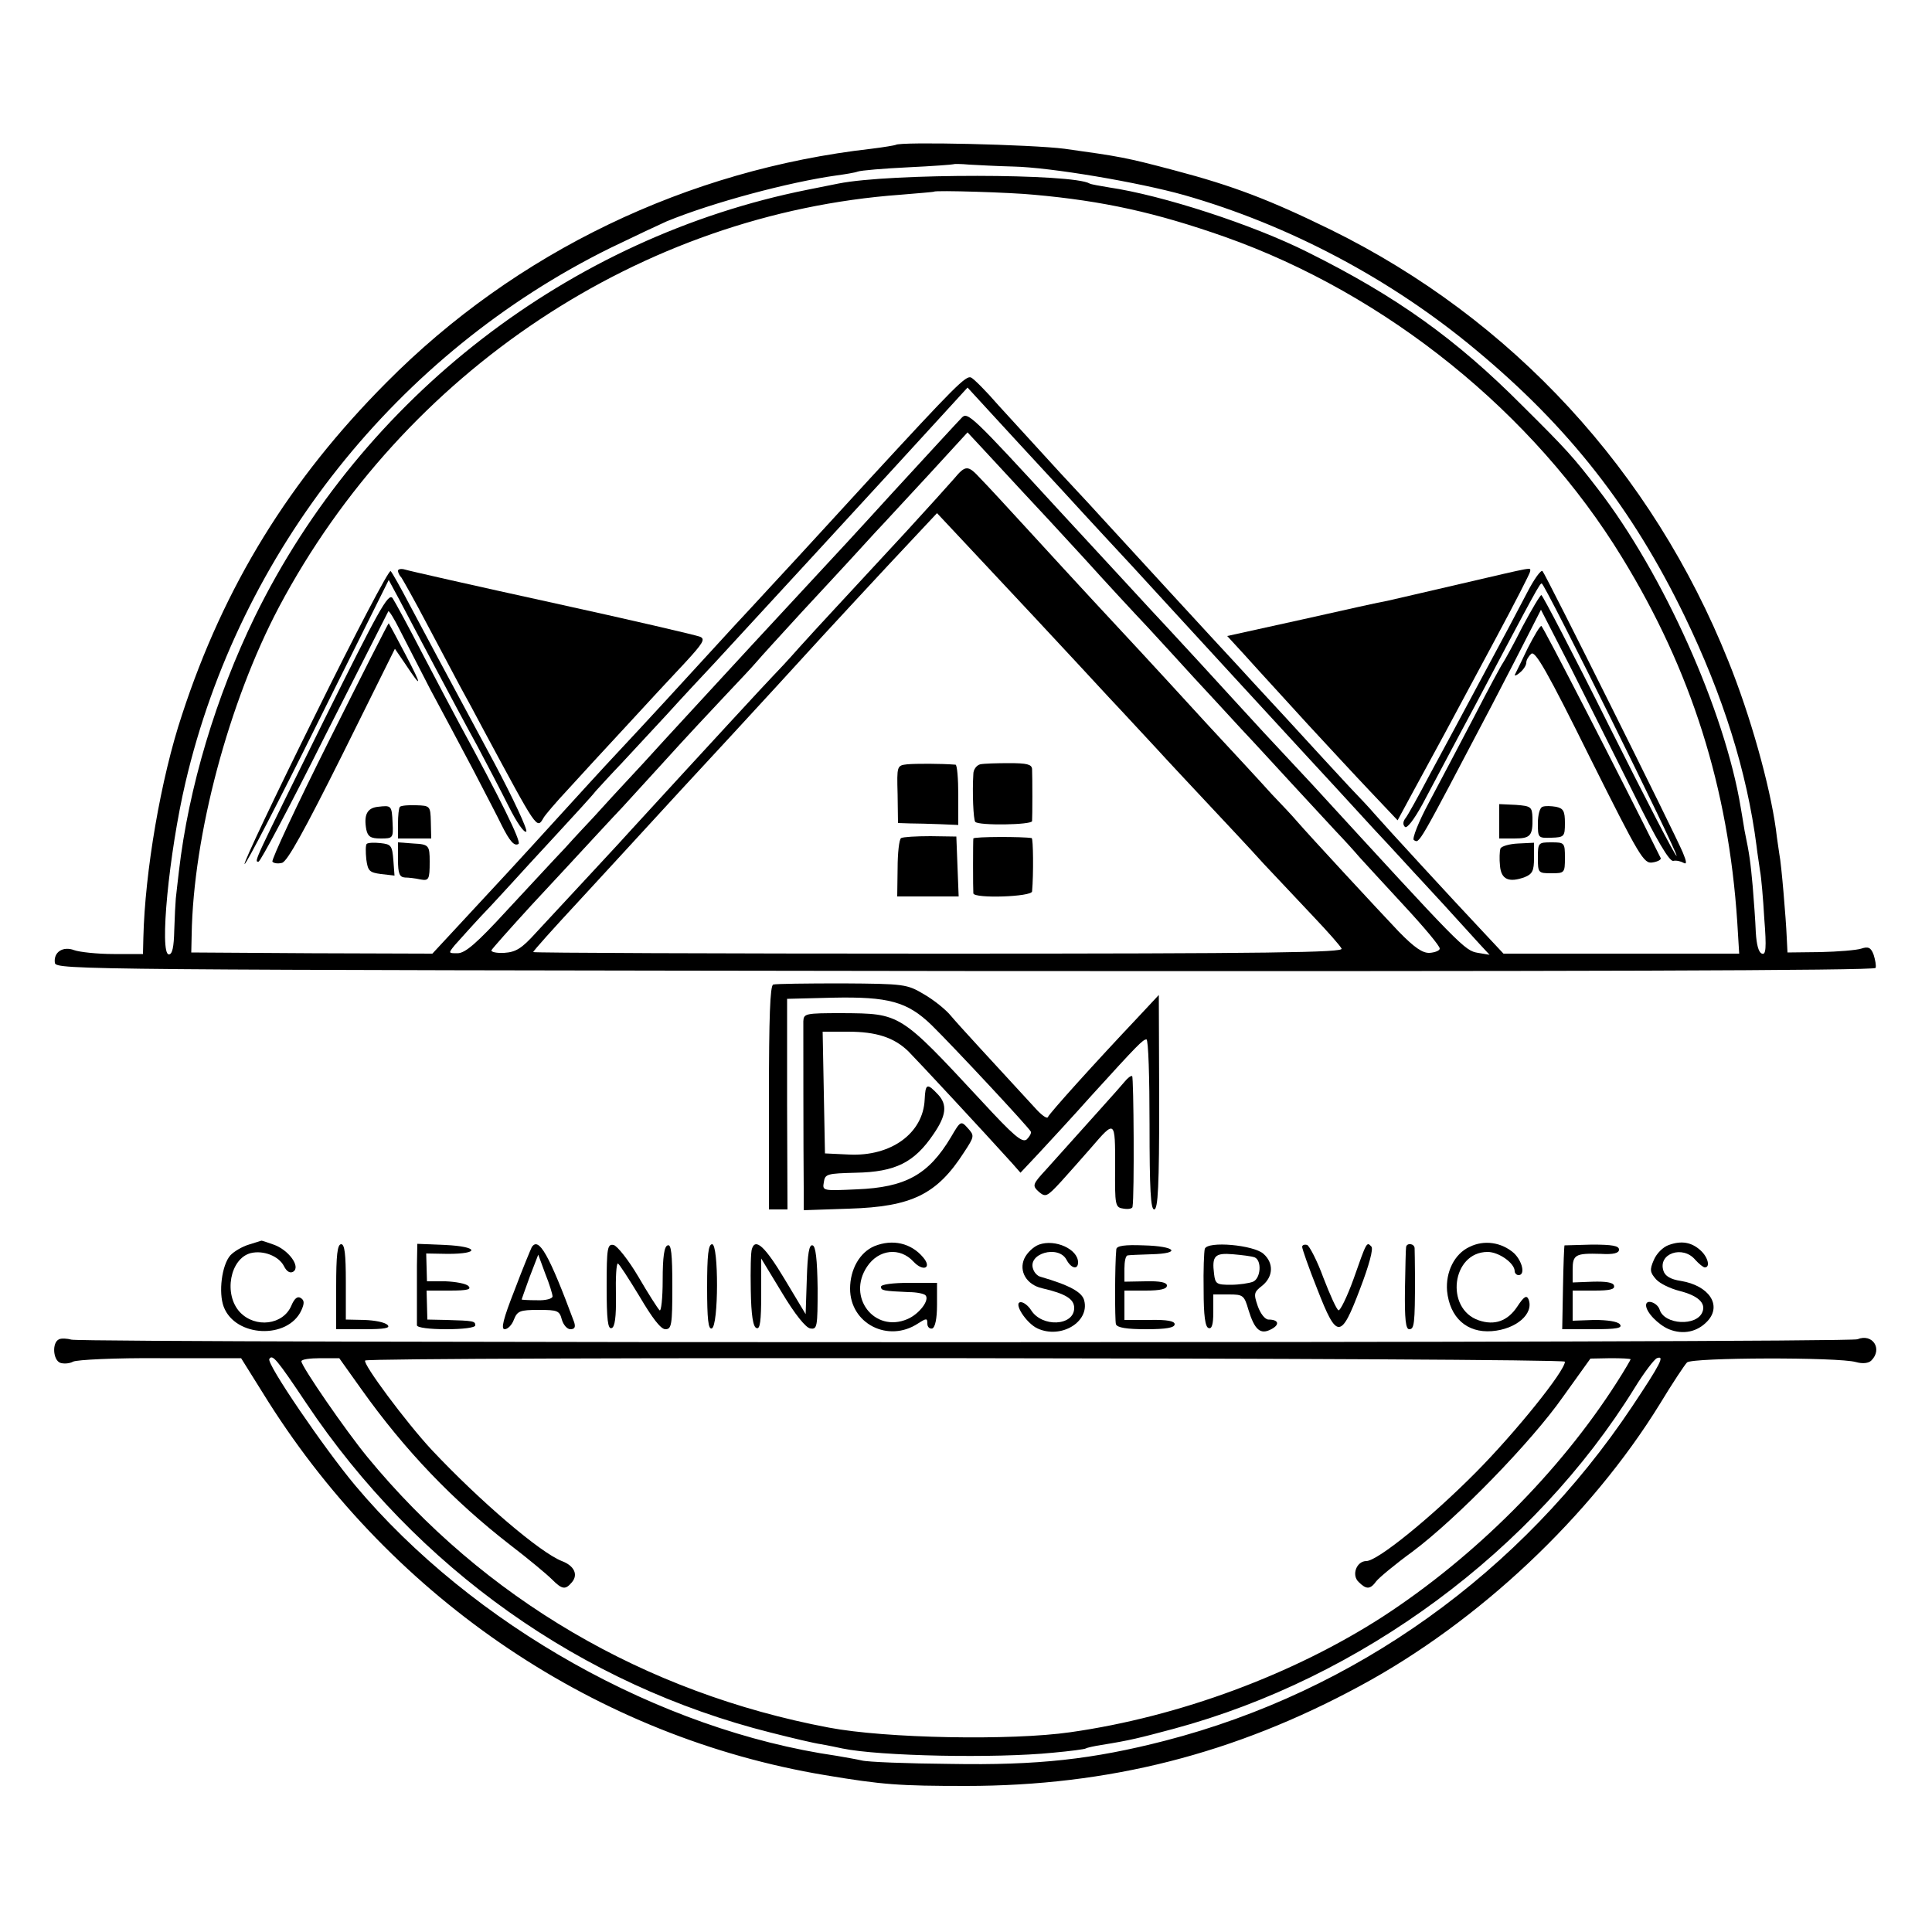
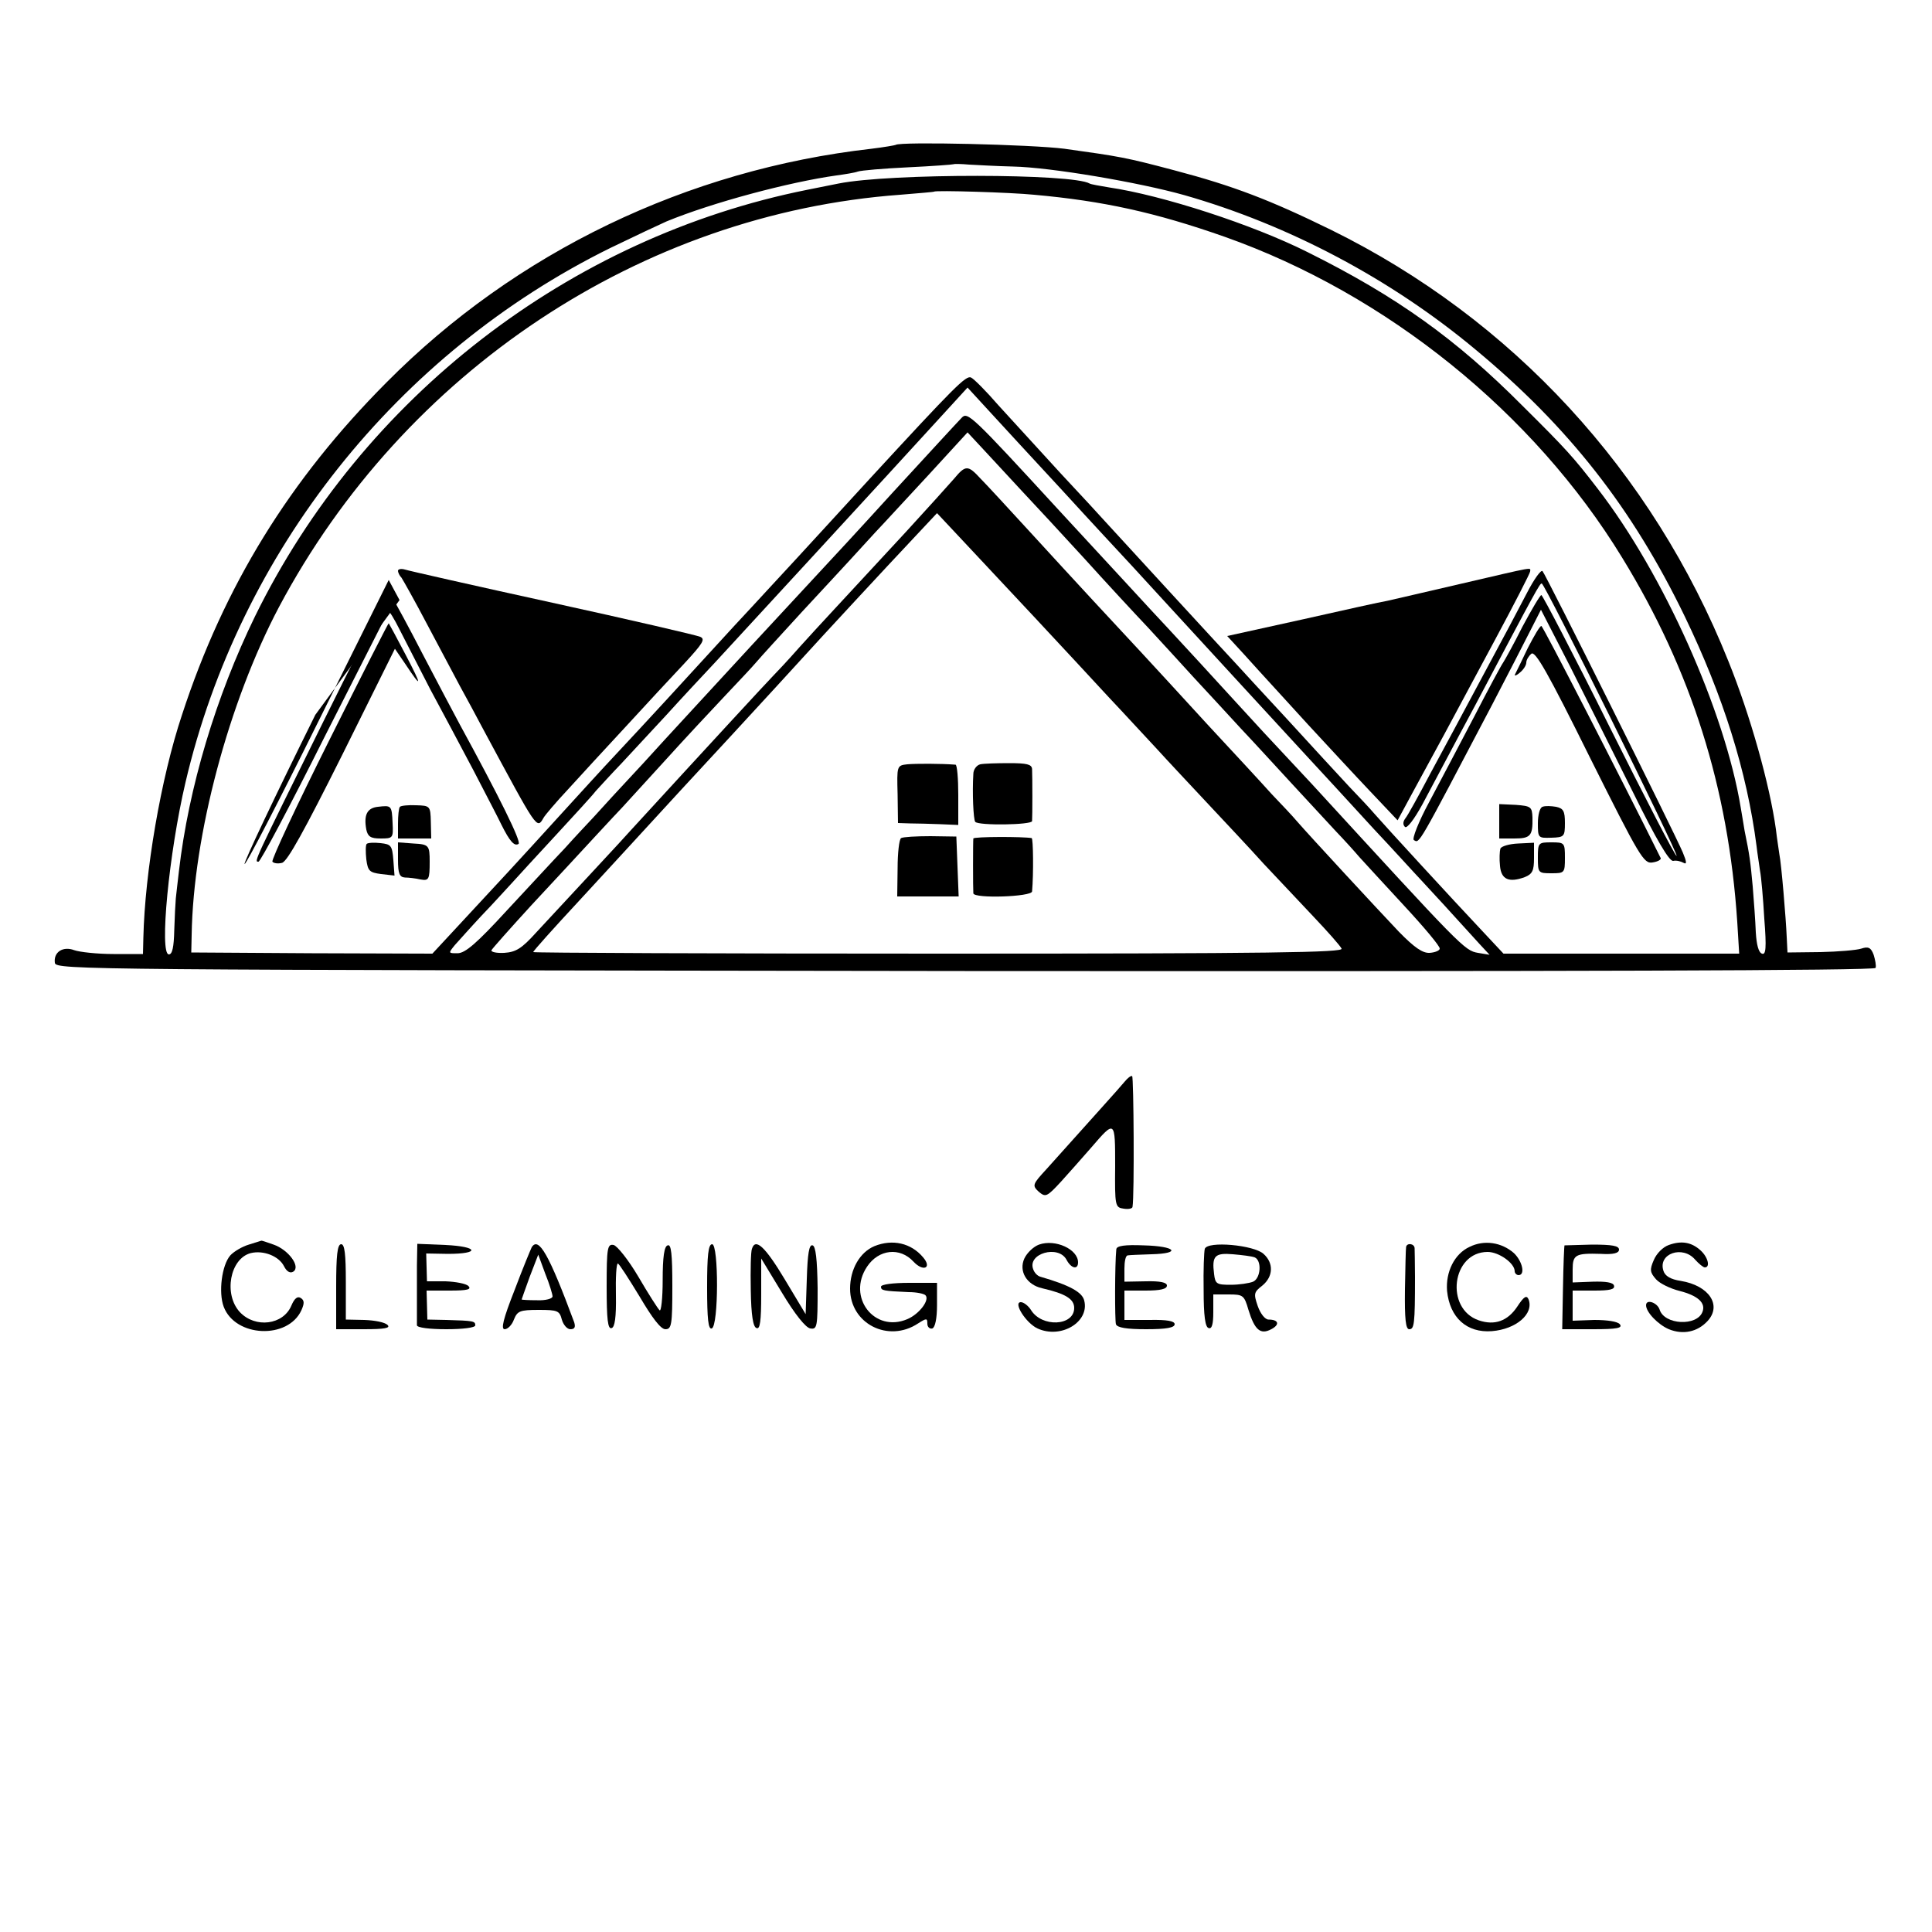
<svg xmlns="http://www.w3.org/2000/svg" version="1.0" width="500pt" height="500pt" viewBox="0 0 500 500" preserveAspectRatio="xMidYMid meet">
  <g transform="translate(0,500) scale(0.1,-0.1)" fill="#000000" stroke="none">
    <path d="M2318 4625 c-2 -1 -30 -6 -63 -10 -476 -54 -920 -267 -1255 -605 -250 -251 -420 -526 -529 -860 -55 -165 -96 -407 -100 -577 l-1 -42 -76 0 c-42 0 -88 5 -102 10 -29 11 -54 -5 -50 -33 3 -18 74 -18 2355 -21 1562 -1 2354 1 2357 8 2 6 -1 21 -5 34 -7 19 -14 22 -32 16 -12 -4 -60 -8 -106 -9 l-85 -1 -2 40 c-2 48 -14 191 -19 214 -1 9 -6 38 -9 65 -16 115 -66 294 -123 435 -197 492 -559 885 -1028 1116 -157 77 -253 114 -405 154 -128 34 -142 36 -285 56 -85 11 -427 19 -437 10z m304 -56 c97 -2 326 -41 443 -74 270 -77 535 -217 754 -400 241 -200 406 -411 541 -690 99 -205 161 -401 186 -595 2 -19 7 -48 9 -64 3 -15 8 -71 11 -124 6 -76 4 -94 -6 -90 -9 3 -14 23 -16 55 -1 28 -5 82 -8 119 -6 65 -8 81 -21 144 -2 14 -7 41 -10 60 -41 249 -200 605 -370 825 -63 82 -82 103 -195 215 -172 173 -326 283 -555 397 -143 72 -378 148 -515 168 -24 4 -47 8 -50 10 -43 26 -515 27 -650 0 -14 -3 -50 -10 -80 -16 -616 -123 -1152 -537 -1430 -1104 -101 -207 -172 -443 -197 -660 -3 -27 -7 -59 -8 -70 -1 -11 -3 -48 -4 -82 -1 -44 -5 -63 -14 -63 -25 0 0 262 43 445 140 598 548 1111 1099 1383 64 31 130 62 146 69 119 49 318 102 440 119 22 3 47 7 55 10 8 3 67 8 130 11 63 3 116 7 118 8 1 1 19 1 40 -1 20 -1 71 -4 114 -5z m54 -73 c179 -16 315 -46 494 -109 418 -148 799 -455 1028 -830 179 -292 275 -595 298 -943 l5 -82 -305 0 -305 0 -58 62 c-68 72 -250 270 -276 300 -10 12 -40 44 -66 71 -26 28 -98 106 -161 175 -63 68 -122 132 -130 141 -32 34 -304 330 -345 375 -5 6 -55 60 -111 120 -55 60 -127 139 -160 175 -32 37 -64 69 -71 72 -13 6 -42 -23 -263 -263 -73 -80 -158 -172 -189 -206 -31 -33 -103 -112 -161 -174 -139 -152 -230 -251 -304 -330 -34 -36 -104 -113 -156 -170 -90 -99 -148 -162 -269 -292 l-52 -56 -312 1 -312 2 1 45 c4 258 96 603 226 849 324 610 938 1018 1608 1067 47 4 86 7 87 8 4 4 200 -2 259 -8z m74 -766 c73 -80 154 -167 180 -195 25 -27 151 -165 280 -305 129 -140 239 -260 245 -266 5 -6 51 -55 100 -109 50 -53 105 -114 124 -134 18 -20 54 -58 79 -86 25 -27 57 -63 71 -78 l26 -28 -30 5 c-35 6 -42 14 -429 436 -38 41 -95 102 -126 135 -30 33 -105 114 -165 180 -61 66 -117 127 -125 135 -18 20 -99 107 -240 260 -225 245 -236 255 -251 239 -8 -8 -88 -95 -179 -194 -90 -99 -167 -182 -170 -185 -3 -3 -88 -95 -190 -205 -101 -110 -230 -249 -285 -310 -56 -60 -114 -123 -129 -140 -15 -16 -49 -52 -74 -80 -26 -27 -93 -100 -150 -161 -78 -85 -108 -111 -128 -111 -24 0 -24 0 -7 21 10 11 41 46 69 76 29 30 64 69 79 85 15 17 66 72 113 123 47 51 94 102 104 115 11 12 41 45 67 72 26 28 78 84 116 125 37 41 94 102 125 135 59 64 456 495 579 630 l75 82 56 -61 c31 -34 116 -126 190 -206z m-106 0 c34 -36 106 -114 161 -174 55 -61 130 -142 166 -180 36 -39 90 -98 120 -131 30 -32 84 -91 120 -130 36 -38 96 -104 134 -145 38 -41 88 -95 111 -120 24 -25 51 -55 62 -68 12 -13 63 -69 115 -125 52 -56 94 -106 93 -112 0 -5 -12 -10 -26 -11 -18 -1 -39 13 -80 55 -56 59 -230 247 -263 285 -10 12 -40 44 -66 71 -25 28 -100 109 -166 180 -66 72 -142 155 -170 185 -70 75 -171 184 -290 314 -55 60 -112 122 -127 137 -33 36 -39 36 -69 0 -13 -15 -69 -77 -124 -137 -182 -197 -221 -238 -276 -299 -29 -33 -61 -67 -69 -75 -12 -12 -168 -181 -365 -396 -5 -6 -53 -58 -106 -115 -53 -57 -117 -126 -142 -153 -37 -41 -52 -50 -82 -52 -19 -1 -35 2 -33 7 2 4 48 56 103 116 55 59 129 139 165 178 35 38 67 72 70 75 3 3 50 55 105 115 55 61 128 139 162 175 34 36 70 74 80 86 10 12 63 70 118 130 55 59 111 120 125 135 14 15 43 47 65 71 22 23 85 92 140 151 l99 108 40 -43 c22 -24 67 -72 100 -108z m31 -325 c72 -77 159 -171 195 -210 36 -38 90 -97 121 -130 30 -33 91 -98 135 -145 44 -47 109 -116 144 -155 36 -38 94 -100 130 -138 36 -38 68 -74 72 -82 6 -10 -177 -13 -1042 -13 -578 0 -1050 2 -1050 4 0 3 53 62 118 132 64 70 122 132 127 138 63 69 215 234 270 293 72 78 172 187 190 207 24 27 225 244 280 302 l60 64 60 -64 c33 -35 119 -127 190 -203z" />
-     <path d="M816 3150 c-104 -210 -186 -383 -183 -386 3 -3 88 161 189 365 l184 370 28 -52 c15 -29 56 -106 91 -172 35 -66 84 -158 110 -205 25 -47 62 -118 82 -158 20 -40 40 -69 45 -64 4 4 -33 84 -83 178 -144 268 -174 324 -219 409 -23 44 -45 83 -49 87 -4 5 -92 -163 -195 -372z" />
+     <path d="M816 3150 c-104 -210 -186 -383 -183 -386 3 -3 88 161 189 365 l184 370 28 -52 z" />
    <path d="M1030 3523 c0 -5 4 -13 9 -18 4 -6 34 -59 66 -120 32 -60 70 -132 85 -160 15 -27 43 -79 62 -115 140 -260 137 -257 155 -226 4 7 32 40 62 72 30 33 97 106 150 163 53 58 122 132 153 165 47 51 54 62 40 68 -9 4 -181 44 -382 88 -201 44 -373 83 -382 86 -10 3 -18 1 -18 -3z" />
    <path d="M3780 3489 c-91 -21 -176 -41 -190 -44 -14 -2 -112 -24 -219 -48 l-195 -43 45 -49 c24 -27 51 -56 59 -65 8 -9 56 -61 105 -115 50 -54 122 -132 161 -173 l71 -75 40 74 c22 41 59 108 81 149 22 41 81 151 131 244 50 93 91 173 91 177 0 11 18 14 -180 -32z" />
    <path d="M3952 3466 c-18 -35 -70 -133 -116 -218 -45 -84 -106 -198 -136 -253 -29 -55 -57 -106 -63 -113 -6 -8 -7 -16 -1 -22 5 -5 23 18 45 58 20 37 81 153 137 257 161 305 167 315 172 315 8 0 354 -700 349 -705 -3 -2 -81 149 -174 335 -93 187 -173 340 -176 340 -3 0 -25 -37 -49 -82 -23 -46 -46 -87 -50 -93 -4 -5 -38 -68 -75 -140 -37 -71 -90 -171 -117 -222 -27 -50 -44 -94 -39 -97 15 -9 8 -20 202 349 40 77 85 164 100 194 l27 53 76 -148 c41 -82 115 -229 163 -326 60 -122 93 -177 103 -176 8 2 20 -1 27 -5 9 -5 8 3 -2 27 -21 50 -355 720 -363 728 -4 4 -22 -21 -40 -56z" />
    <path d="M839 3137 c-184 -373 -182 -367 -170 -367 5 0 82 145 171 323 90 177 164 323 165 325 2 2 15 -19 29 -47 14 -28 50 -97 79 -154 30 -56 81 -151 113 -212 31 -60 64 -123 72 -140 21 -42 33 -56 44 -49 8 5 -50 122 -152 309 -15 28 -58 109 -95 180 -37 72 -73 138 -79 147 -11 15 -37 -33 -177 -315z" />
    <path d="M852 3084 c-84 -168 -150 -309 -147 -314 3 -4 14 -6 25 -3 14 4 58 84 156 280 l136 274 26 -38 c45 -68 45 -60 2 22 -23 44 -43 81 -44 82 -1 1 -70 -135 -154 -303z" />
    <path d="M3954 3323 c-15 -32 -30 -62 -33 -68 -3 -5 3 -4 12 4 9 7 17 19 17 26 0 7 6 17 13 23 10 9 43 -49 151 -267 130 -260 140 -277 163 -273 13 2 22 7 21 11 -104 210 -305 601 -309 601 -4 0 -19 -26 -35 -57z" />
    <path d="M978 2912 c-28 -3 -37 -21 -30 -59 4 -18 11 -23 37 -23 32 0 33 1 31 40 -2 46 -3 46 -38 42z" />
    <path d="M1035 2912 c-3 -3 -5 -23 -5 -44 l0 -38 43 0 43 0 -1 43 c-1 41 -2 42 -38 43 -20 1 -39 -1 -42 -4z" />
    <path d="M3880 2875 l0 -45 39 0 c42 0 48 7 47 54 -1 28 -4 30 -43 33 l-43 2 0 -44z" />
    <path d="M3992 2912 c-7 -2 -12 -21 -12 -43 0 -38 1 -38 35 -37 33 1 35 3 35 38 0 31 -4 38 -23 42 -12 2 -28 3 -35 0z" />
    <path d="M949 2816 c-3 -3 -3 -21 -1 -40 4 -30 8 -34 38 -38 l35 -4 -3 40 c-3 38 -6 41 -33 44 -17 2 -33 1 -36 -2z" />
    <path d="M1030 2775 c0 -36 4 -45 18 -46 9 0 27 -2 40 -5 22 -4 24 0 24 46 0 42 -2 45 -42 47 l-40 3 0 -45z" />
    <path d="M3883 2804 c-2 -7 -3 -27 -1 -45 3 -35 23 -44 64 -29 20 8 24 17 24 49 l0 40 -41 -2 c-23 -1 -43 -7 -46 -13z" />
    <path d="M3980 2780 c0 -39 1 -40 35 -40 34 0 35 1 35 40 0 39 -1 40 -35 40 -34 0 -35 -1 -35 -40z" />
    <path d="M2348 3022 c-27 -3 -27 -4 -25 -78 l1 -74 31 -1 c16 0 51 -1 78 -2 l47 -2 0 78 c0 42 -3 77 -7 78 -37 3 -103 3 -125 1z" />
    <path d="M2537 3022 c-9 -2 -18 -13 -18 -25 -3 -47 0 -119 5 -124 9 -10 146 -8 147 2 1 12 1 113 0 135 -1 12 -14 15 -59 15 -32 0 -66 -1 -75 -3z" />
    <path d="M2332 2831 c-5 -3 -9 -39 -9 -78 l-1 -73 80 0 79 0 -3 77 -3 78 -67 1 c-37 0 -71 -2 -76 -5z" />
    <path d="M2519 2830 c-1 -6 -1 -132 0 -142 2 -14 151 -9 152 5 4 45 3 137 -1 138 -21 4 -150 4 -151 -1z" />
-     <path d="M2001 2452 c-8 -3 -11 -84 -11 -293 l0 -289 24 0 24 0 -1 273 0 272 118 3 c144 3 193 -10 256 -71 56 -55 253 -266 257 -276 1 -5 -4 -13 -11 -20 -12 -9 -34 10 -118 101 -211 227 -208 225 -360 226 -95 0 -99 -1 -100 -21 0 -24 0 -339 1 -431 l0 -58 118 4 c162 5 227 37 297 146 27 41 27 43 10 62 -18 20 -19 20 -44 -23 -58 -97 -117 -130 -244 -135 -87 -4 -89 -4 -85 18 3 22 8 23 83 25 102 2 151 26 201 100 33 48 36 76 12 102 -29 31 -33 29 -35 -13 -4 -87 -87 -147 -195 -142 l-63 3 -3 158 -3 157 66 0 c73 0 119 -15 156 -51 20 -20 195 -208 268 -289 l22 -25 47 50 c26 28 88 95 137 150 120 132 133 145 142 145 5 0 8 -99 8 -220 0 -170 3 -220 12 -220 10 0 13 62 13 278 l-1 277 -57 -61 c-106 -112 -227 -246 -230 -255 -2 -5 -15 4 -29 19 -115 125 -202 219 -222 243 -13 16 -44 41 -70 56 -44 26 -50 27 -212 28 -91 0 -171 -1 -178 -3z" />
    <path d="M2910 2200 c-13 -16 -91 -102 -202 -226 -36 -39 -37 -42 -20 -58 18 -15 21 -14 58 26 21 23 56 63 78 88 62 72 62 72 62 -48 -1 -103 0 -107 22 -110 12 -2 23 0 23 5 5 29 3 335 -1 338 -3 2 -12 -5 -20 -15z" />
    <path d="M644 1779 c-17 -5 -39 -18 -48 -28 -22 -25 -31 -96 -17 -133 30 -79 166 -85 201 -9 8 18 8 26 -2 32 -8 5 -16 -1 -24 -20 -21 -50 -93 -59 -133 -17 -43 46 -26 139 28 153 33 8 73 -8 86 -34 7 -14 16 -19 24 -14 20 13 -13 57 -51 70 -17 6 -31 11 -32 10 -1 0 -15 -5 -32 -10z" />
    <path d="M2263 1775 c-38 -16 -63 -60 -63 -110 0 -91 99 -141 176 -90 22 14 24 14 24 -1 0 -8 6 -14 13 -12 7 3 12 25 12 61 l0 57 -72 0 c-42 0 -73 -4 -73 -10 0 -10 6 -11 72 -14 20 0 39 -4 43 -8 12 -12 -16 -49 -47 -62 -85 -36 -157 57 -104 136 30 45 85 51 120 13 25 -27 49 -17 25 11 -31 37 -79 48 -126 29z" />
    <path d="M2689 1779 c-14 -5 -31 -21 -38 -36 -15 -33 6 -68 46 -77 61 -14 83 -28 83 -51 0 -47 -84 -51 -112 -5 -7 11 -19 20 -26 20 -21 0 13 -54 43 -68 61 -28 135 17 121 72 -5 22 -38 40 -114 62 -7 2 -15 10 -18 19 -16 41 65 64 86 25 12 -23 30 -27 30 -7 0 34 -59 61 -101 46z" />
    <path d="M3803 1773 c-39 -18 -62 -65 -58 -114 7 -69 51 -109 116 -104 63 5 109 45 95 82 -5 12 -12 8 -29 -18 -25 -38 -59 -50 -100 -36 -88 30 -70 177 23 177 29 0 70 -29 70 -50 0 -5 5 -10 10 -10 18 0 10 36 -12 57 -32 28 -77 35 -115 16z" />
    <path d="M4319 1778 c-15 -5 -32 -22 -39 -39 -11 -25 -10 -32 6 -50 10 -11 37 -24 61 -30 47 -12 68 -31 59 -54 -14 -38 -99 -34 -111 6 -6 18 -35 28 -35 11 0 -18 31 -50 59 -62 37 -15 74 -7 100 21 38 41 4 92 -69 104 -27 4 -41 13 -45 26 -15 45 50 67 82 29 10 -11 21 -20 25 -20 15 0 8 27 -11 44 -23 21 -49 26 -82 14z" />
    <path d="M870 1670 l0 -110 72 0 c54 0 69 3 61 11 -7 7 -33 12 -60 13 l-48 1 0 98 c0 71 -3 97 -12 97 -10 0 -13 -29 -13 -110z" />
    <path d="M1079 1725 c0 -30 0 -75 0 -100 0 -25 0 -49 0 -55 1 -6 33 -10 76 -10 43 0 75 4 75 10 0 11 -4 12 -75 14 l-49 1 -1 38 -1 37 60 0 c46 0 57 3 48 12 -6 6 -33 11 -59 12 l-48 0 -1 36 -1 36 56 -1 c85 0 79 19 -6 23 l-73 3 -1 -56z" />
    <path d="M1376 1772 c-2 -4 -23 -54 -44 -110 -30 -76 -36 -102 -26 -102 8 0 19 11 24 25 9 22 15 25 64 25 49 0 54 -2 60 -25 4 -14 14 -25 22 -25 11 0 14 5 10 18 -65 175 -92 223 -110 194z m54 -127 c0 -6 -18 -11 -40 -10 -22 0 -40 1 -40 2 0 1 10 28 21 59 l22 57 18 -49 c11 -27 19 -54 19 -59z" />
    <path d="M1570 1670 c0 -85 3 -111 13 -107 8 2 12 28 11 85 -1 45 1 82 5 82 3 0 28 -39 56 -85 33 -56 55 -85 67 -85 16 0 18 11 18 111 0 84 -3 110 -12 106 -9 -2 -13 -30 -13 -90 0 -47 -4 -82 -8 -78 -5 5 -30 44 -55 87 -26 44 -55 80 -64 82 -16 3 -18 -7 -18 -108z" />
    <path d="M1830 1669 c0 -83 3 -110 12 -107 18 6 18 218 1 218 -10 0 -13 -29 -13 -111z" />
    <path d="M1946 1768 c-3 -7 -4 -55 -3 -107 1 -65 6 -96 15 -98 9 -4 12 18 12 88 l0 92 54 -89 c33 -55 61 -90 73 -92 18 -3 19 4 19 104 -1 75 -5 109 -13 111 -9 3 -13 -21 -15 -87 l-3 -91 -54 90 c-51 85 -76 108 -85 79z" />
    <path d="M2889 1767 c-4 -39 -4 -184 -1 -194 3 -9 28 -13 78 -13 53 0 74 4 74 13 0 8 -19 12 -65 11 l-65 0 0 38 0 38 55 0 c38 0 55 4 55 13 0 8 -17 12 -55 11 l-55 -1 0 34 c0 18 3 33 8 34 4 1 32 2 62 3 79 2 63 21 -20 23 -49 2 -70 -1 -71 -10z" />
    <path d="M3118 1768 c-2 -7 -4 -55 -3 -107 0 -66 4 -96 13 -98 8 -3 12 9 12 41 l0 46 40 0 c37 0 40 -2 51 -40 16 -52 31 -65 59 -50 23 12 19 25 -7 25 -9 0 -21 15 -28 35 -11 32 -10 36 12 53 28 23 30 58 3 82 -25 23 -145 34 -152 13z m129 -22 c19 -8 16 -54 -4 -63 -10 -4 -36 -8 -58 -8 -36 0 -40 2 -43 28 -6 47 2 55 49 51 23 -2 48 -5 56 -8z" />
-     <path d="M3370 1773 c0 -5 17 -54 39 -109 51 -131 61 -131 111 1 23 60 35 104 29 109 -12 13 -12 13 -46 -84 -17 -47 -35 -83 -39 -81 -5 2 -22 40 -39 84 -16 44 -36 82 -42 85 -7 2 -13 0 -13 -5z" />
    <path d="M3639 1773 c-1 -5 -2 -54 -3 -110 -1 -77 2 -103 11 -103 13 0 15 12 15 135 0 36 -1 70 -1 75 -1 12 -20 14 -22 3z" />
    <path d="M4049 1777 c-1 -1 -3 -50 -4 -109 l-2 -108 80 0 c62 0 77 3 69 13 -6 7 -32 11 -66 11 l-56 -2 0 39 0 39 56 0 c40 0 54 3 51 13 -2 8 -21 11 -55 10 l-52 -2 0 33 c0 39 7 43 73 41 33 -2 47 2 47 11 0 10 -18 13 -70 13 -38 -1 -71 -2 -71 -2z" />
-     <path d="M153 1534 c-19 -8 -16 -54 3 -61 9 -3 24 -2 33 3 9 5 110 10 225 9 l210 0 70 -112 c326 -515 853 -869 1441 -967 149 -25 193 -28 365 -28 369 0 695 83 1020 259 306 165 596 438 776 730 32 53 64 101 70 107 13 13 392 14 437 1 18 -5 33 -3 40 4 30 30 3 71 -36 55 -23 -10 -4586 -10 -4622 -1 -11 3 -26 4 -32 1z m640 -166 c285 -426 712 -729 1202 -852 55 -14 114 -28 130 -30 17 -3 41 -8 55 -11 96 -20 396 -26 545 -11 44 4 82 9 85 11 3 2 21 6 40 9 75 12 98 18 188 42 486 131 933 462 1193 883 24 39 50 73 57 76 21 8 10 -14 -64 -125 -287 -430 -717 -738 -1209 -865 -187 -48 -328 -64 -555 -60 -113 1 -216 5 -230 9 -13 3 -42 8 -65 12 -457 66 -942 338 -1246 700 -78 93 -230 315 -222 327 8 13 19 0 96 -115z m142 37 c113 -159 238 -289 385 -403 47 -36 95 -76 108 -89 27 -27 35 -28 52 -8 17 20 6 43 -26 55 -56 22 -211 154 -337 288 -66 71 -179 223 -172 231 10 10 3105 7 3105 -3 0 -24 -127 -182 -230 -286 -116 -117 -255 -230 -284 -230 -25 0 -39 -36 -20 -54 20 -20 30 -20 46 2 7 9 49 44 93 76 114 85 308 284 390 401 l71 99 52 1 c29 0 52 -1 52 -3 0 -1 -16 -29 -36 -60 -149 -233 -368 -451 -604 -605 -232 -150 -528 -260 -810 -300 -153 -22 -478 -16 -625 12 -477 90 -893 334 -1194 700 -56 68 -171 235 -171 248 0 5 22 8 49 8 l49 0 57 -80z" />
  </g>
</svg>